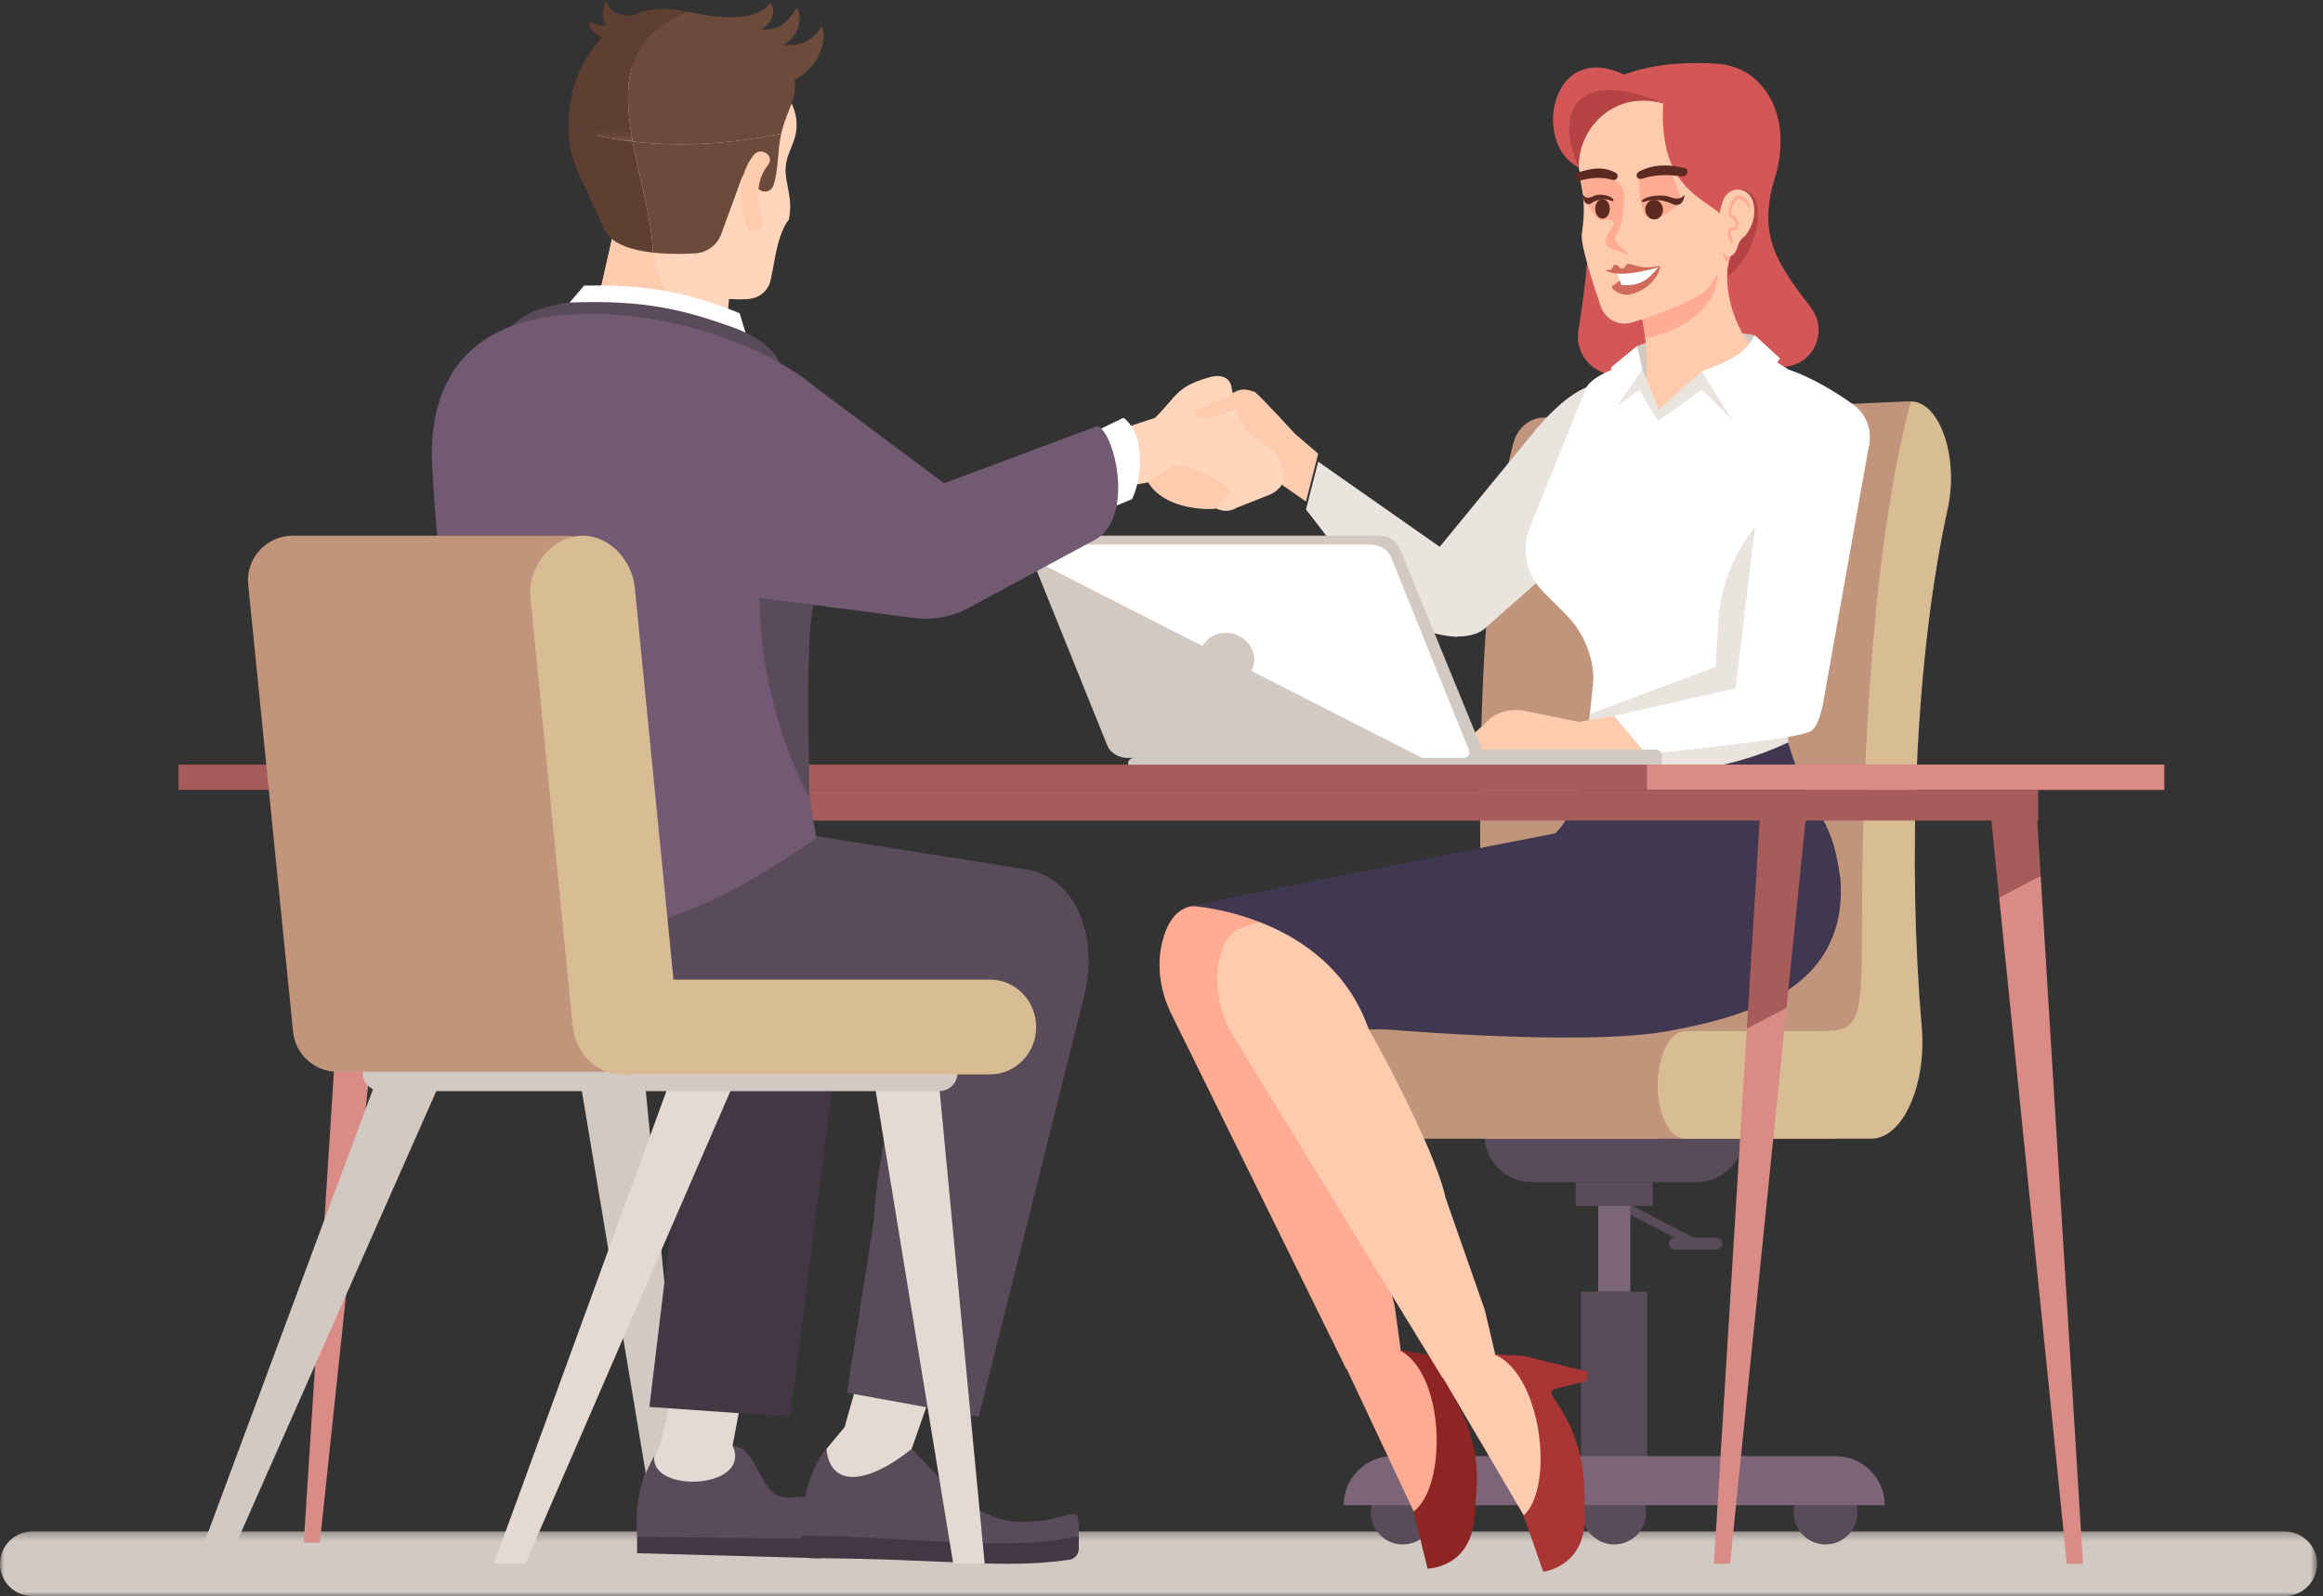
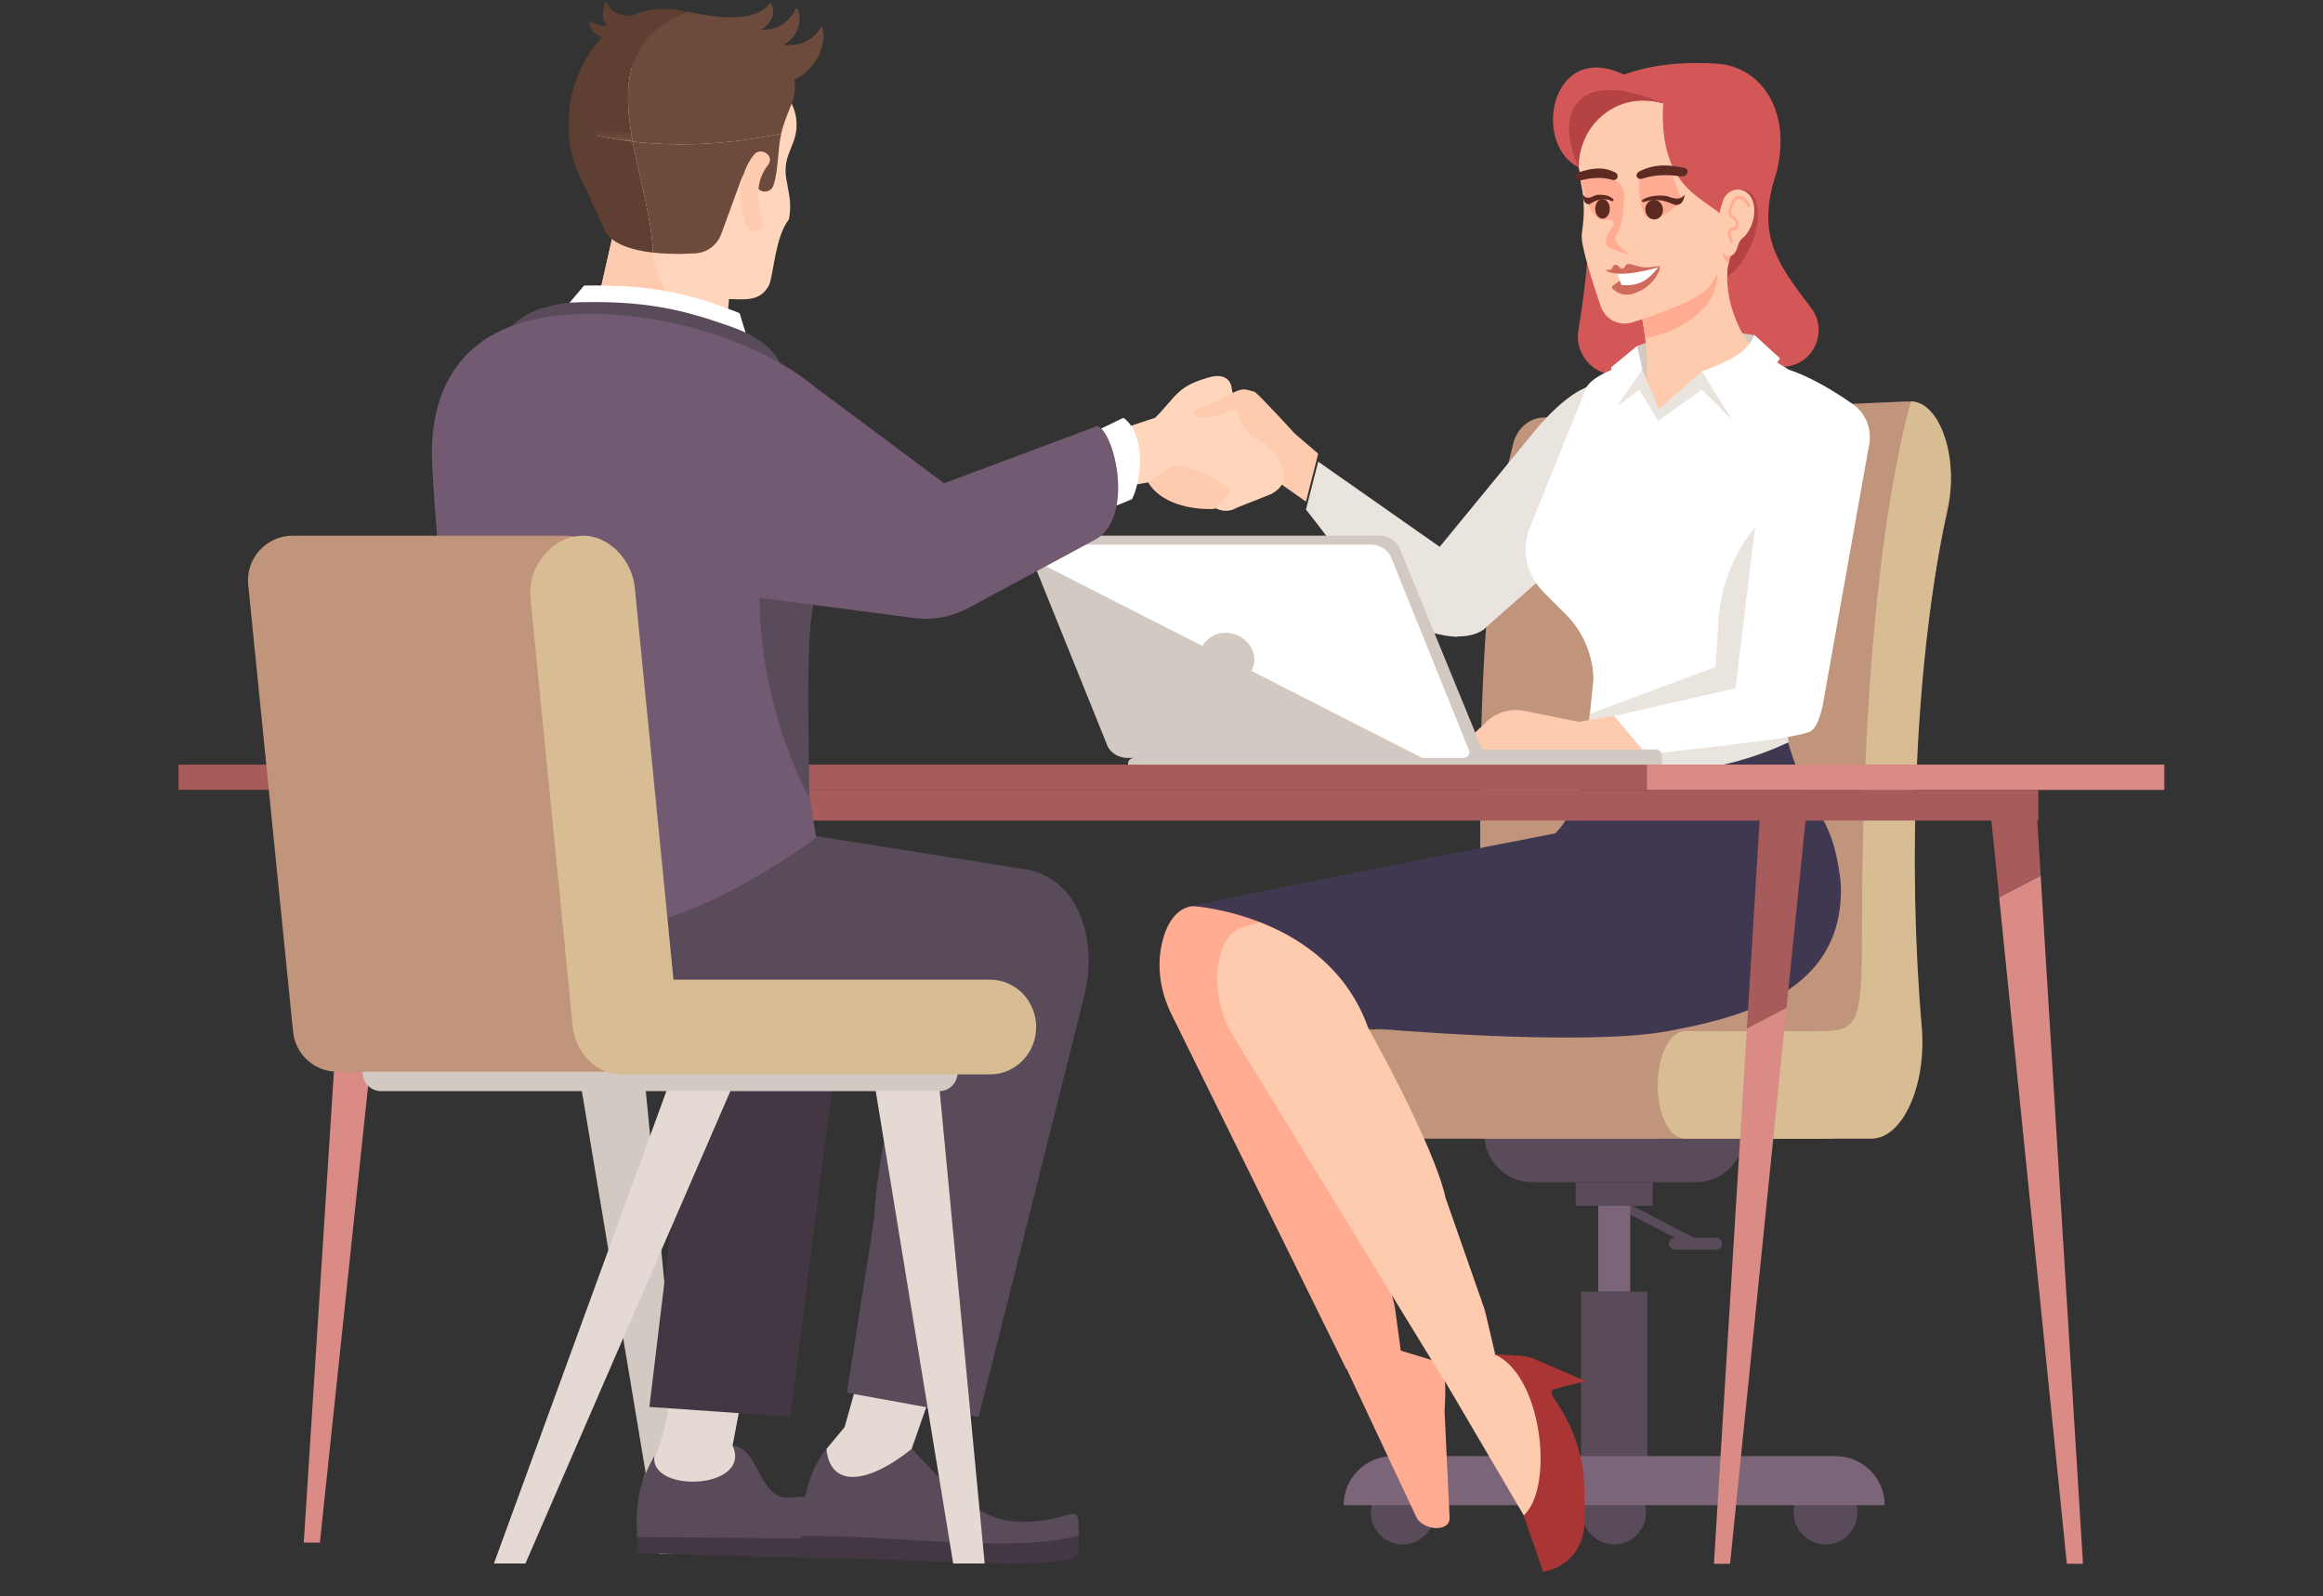
<svg xmlns="http://www.w3.org/2000/svg" width="275" height="189" viewBox="0 0 275 189" fill="none">
  <rect x="0" y="0" width="275" height="189" fill="#333333" stroke="none" />
  <mask id="mask0_10738_4228" style="mask-type:luminance" maskUnits="userSpaceOnUse" x="0" y="181" width="275" height="8">
-     <path d="M0 181.288H274.298V189H0V181.288Z" fill="white" />
-   </mask>
+     </mask>
  <g mask="url(#mask0_10738_4228)">
    <path d="M3.857 189H270.443C272.571 189 274.298 187.284 274.298 185.167C274.298 183.05 272.571 181.333 270.443 181.333H3.857C1.727 181.333 0 183.05 0 185.167C0 187.284 1.727 189 3.857 189Z" fill="#D2C9C3" />
  </g>
  <path d="M198.276 147.958H203.185C203.572 147.958 203.887 147.643 203.887 147.255C203.887 146.869 203.572 146.554 203.185 146.554H198.276C197.89 146.554 197.575 146.869 197.575 147.255C197.575 147.643 197.89 147.958 198.276 147.958Z" fill="#594B59" />
  <path d="M192.342 143.482L200.58 147.762L201.059 146.84L192.821 142.561L192.342 143.482Z" fill="#594B59" />
  <path d="M187.314 179.101C187.314 181.185 189.003 182.875 191.087 182.875C193.172 182.875 194.861 181.185 194.861 179.101C194.861 177.016 193.172 175.326 191.087 175.326C189.003 175.326 187.314 177.016 187.314 179.101Z" fill="#594B59" />
  <path d="M212.337 179.101C212.337 181.185 214.026 182.875 216.11 182.875C218.194 182.875 219.885 181.185 219.885 179.101C219.885 177.016 218.194 175.326 216.11 175.326C214.026 175.326 212.337 177.016 212.337 179.101Z" fill="#594B59" />
  <path d="M162.288 179.101C162.288 181.185 163.979 182.875 166.063 182.875C168.147 182.875 169.836 181.185 169.836 179.101C169.836 177.016 168.147 175.326 166.063 175.326C163.979 175.326 162.288 177.016 162.288 179.101Z" fill="#594B59" />
  <path d="M181.371 139.974H200.803C203.919 139.974 206.445 137.449 206.445 134.332H175.729C175.729 137.449 178.254 139.974 181.371 139.974Z" fill="#594B59" />
  <path d="M186.528 139.974H195.646V142.783H186.528V139.974Z" fill="#594B59" />
  <path d="M189.202 152.946H192.996V142.785H189.202V152.946Z" fill="#7D6579" />
  <path d="M187.166 174.369H195.007V152.946H187.166V174.369Z" fill="#594B59" />
  <path d="M159.063 178.227H223.112C223.112 175.022 220.513 172.424 217.309 172.424H164.864C161.66 172.424 159.063 175.022 159.063 178.227Z" fill="#7D6579" />
  <path d="M216.345 134.829C222.59 134.829 227.387 125.062 226.774 113.853C225.864 97.203 227.015 76.231 230.562 60.418C231.945 54.257 229.443 47.53 225.758 47.53L182.64 49.442C181.007 49.515 179.598 50.74 179.147 52.485C173.717 73.525 175.395 105.132 175.718 134.829H216.345Z" fill="#C1947C" />
  <path d="M226.21 47.53C221.867 63.689 220.421 87.972 220.421 110.378C220.421 122.139 219.861 122.098 214.46 122.098H199.501C197.645 122.098 196.241 125.003 196.241 128.519C196.241 132.034 197.645 134.829 199.501 134.829H221.524C225.249 134.829 228.098 128.514 227.498 121.553C225.806 101.995 226.674 78.24 230.603 59.811C231.856 53.935 229.555 47.53 226.21 47.53Z" fill="#D8BC93" />
  <path d="M151.102 121.893H196.241V134.829H151.102C147.98 134.829 147.877 131.873 147.877 128.322C147.877 124.772 147.98 121.893 151.102 121.893Z" fill="#C1947C" />
  <path d="M210.442 19.821C207.962 27.459 209.817 30.5 214.369 36.405C216.503 39.174 214.73 43.193 211.242 43.429C204.919 43.858 196.77 45.091 190.803 44.366C188.207 44.051 186.415 41.635 186.853 39.057C188.156 31.409 188.471 23.789 188.528 16.176L210.442 19.821Z" fill="#D35757" />
  <path d="M170.468 74.774L165.48 70.79L181.988 50.656C187.541 44.246 190.99 44.459 194.892 46.701L196.747 55.909L175.927 74.269C174.899 75.459 171.699 75.757 170.468 74.774Z" fill="#EAE4DF" />
  <path d="M154.604 60.335L156.05 54.663L172.533 66.218L172.504 75.415C164.455 74.933 160.793 68.097 154.604 60.335Z" fill="#EAE4DF" />
  <path d="M206.082 40.231L211.723 43.751C214.502 44.69 217.294 46.413 219.338 47.855C221.218 49.181 221.879 51.657 220.927 53.749L211.871 73.66C210.8 79.036 211.69 87.912 211.69 87.912L187.541 91.103L188.631 80.47C188.587 77.57 187.416 74.801 185.365 72.749L182.692 70.076C180.829 68.21 180.145 65.469 180.913 62.949L187.722 46.042C189.16 42.45 206.082 40.231 206.082 40.231Z" fill="white" />
  <path d="M188.215 84.526L203.086 78.967L203.431 73.522C203.935 65.564 209.205 58.703 216.762 56.163L219.943 55.909C215.503 68.735 210.732 72.124 211.69 87.912L213.244 93.382L187.539 91.102L188.215 84.526Z" fill="#EAE4DF" />
  <path d="M193.812 40.957C198.754 39.154 204.005 39.031 207.714 39.682L208.104 43.099L201.04 45.19L196.289 49.171L194.421 45.149L193.812 40.957Z" fill="#D2C9C3" />
  <path d="M189.918 20.493L207.588 18.925L204.549 31.701C204.126 34.773 205.427 38.802 207.432 41.165L205.16 45.288L202.191 44.225L196.289 49.17L194.79 45.828C195.838 39.931 192.657 30.472 189.918 20.493Z" fill="#FFCBAE" />
  <path d="M200.946 37.199C203.615 34.891 203.268 32.417 203.268 32.417L204.987 13.715L194.421 37.793C194.528 38.432 194.652 39.1 194.77 40.047C194.77 40.047 198.136 39.629 200.946 37.199Z" fill="#FFAC92" />
  <path d="M192.349 9.613C188.217 9.547 185.69 15.169 186.891 19.822C187.085 20.575 186.941 20.579 187.16 21.712C187.178 21.812 187.202 21.925 187.224 22.046C187.562 23.741 187.567 25.481 187.32 27.191C187.293 27.375 187.271 27.577 187.25 27.8C187.14 29.104 188.52 33.417 189.508 36.297C190.035 37.833 191.686 38.67 193.234 38.177C196.426 37.164 201.371 35.392 202.403 33.863C203.952 31.566 204.438 29.732 204.766 26.776L207.223 20.567C207.783 16.136 204.8 9.85 200.335 9.78L192.349 9.613Z" fill="#FFCBAE" />
  <path d="M186.63 18.473C188.872 9.697 196.884 12.236 196.884 12.236C196.884 12.236 203.228 17.417 202.554 19.902C202.018 21.885 200.625 22.659 202.376 23.827C204.129 24.994 203.651 22.716 204.866 23.698C206.082 24.68 206.362 28.123 206.362 28.123C214.311 17.793 210.486 8.01 203.291 7.542C190.944 6.737 183.988 12.125 186.63 18.473Z" fill="#D35757" />
  <path d="M204.253 25.956C202.376 23.445 196.303 22.892 196.886 12.237L203.369 13.04C206.547 17.289 206.618 21.353 204.253 25.956Z" fill="#D35757" />
  <path d="M196.886 12.237L192.914 9.697L185.076 10.966C184.423 16.942 185.252 17.917 186.891 19.821C186.886 14.759 191.434 10.7 196.886 12.237Z" fill="#B54343" />
  <path d="M196.886 12.237C184.618 0.472 180.356 16.552 186.891 19.821C183.921 13.269 186.653 7.87 196.886 12.237Z" fill="#D35757" />
  <path d="M204.663 31.165C204.173 30.866 203.928 30.382 203.988 29.744L204.947 30.023L204.663 31.165Z" fill="#FFAC92" />
  <path d="M206.033 22.437L204.877 30.322C204.623 31.233 204.463 31.804 204.471 32.758C206.305 31.614 207.771 28.571 208.04 26.407C208.31 24.255 207.728 22.393 206.033 22.437Z" fill="#B54343" />
  <path d="M207.551 23.973C207.555 23.986 207.559 24.002 207.564 24.017C207.808 24.984 207.644 26.041 207.243 26.889C206.958 27.489 206.663 27.893 206.362 28.124C206.09 28.33 205.869 28.638 205.762 29.041C205.43 30.296 204.624 30.718 204.09 30.041L204.083 30.025C203.662 28.922 203.135 27.665 203.333 26.462C203.51 25.382 203.717 24.504 203.947 23.82C204.586 21.932 207.028 21.994 207.551 23.973Z" fill="#FFCBAE" />
  <path d="M204.971 28.771C204.913 28.773 204.855 28.727 204.827 28.65L204.794 28.558C204.661 28.188 204.479 27.682 204.593 27.309C204.627 27.195 204.705 27.045 204.882 26.969C205.028 26.905 205.144 26.887 205.24 26.871C205.425 26.84 205.449 26.836 205.509 26.537C205.545 26.36 205.388 26.183 205.21 26.02C205.16 25.974 205.126 25.942 205.101 25.904C205.107 25.917 205.097 25.91 205.083 25.901C204.978 25.828 204.724 25.657 204.653 25.263C204.582 24.873 204.708 24.394 205.036 23.801C205.281 23.357 205.566 23.132 205.897 23.143C206.575 23.161 207.136 24.193 207.159 24.238C207.21 24.332 207.195 24.461 207.126 24.53C207.059 24.596 206.962 24.575 206.912 24.481C206.907 24.472 206.418 23.576 205.896 23.564C205.66 23.552 205.47 23.72 205.282 24.058C204.95 24.656 204.918 24.993 204.95 25.169C204.983 25.356 205.101 25.447 205.216 25.525C205.262 25.555 205.298 25.581 205.327 25.624C205.333 25.631 205.355 25.651 205.38 25.675C205.55 25.832 205.906 26.16 205.806 26.655C205.699 27.183 205.536 27.246 205.281 27.286C205.195 27.301 205.098 27.318 204.979 27.368C204.907 27.4 204.885 27.445 204.877 27.475C204.816 27.674 204.975 28.114 205.07 28.378L205.105 28.472C205.142 28.577 205.11 28.702 205.033 28.751C205.013 28.764 204.992 28.771 204.971 28.771Z" fill="#FFAC92" />
  <path d="M192.912 30.193L191.669 29.088C191.284 28.694 191.059 28.261 191.343 27.814L191.425 27.683C192.174 26.504 192.15 24.642 192.28 23.252C192.28 23.252 191.789 22.5 191.245 22.287C190.944 22.168 189.621 26.008 189.621 26.008C190.831 26.008 191.58 25.999 190.623 27.269L190.519 27.408C190.154 27.892 189.66 29.097 190.768 29.439L192.912 30.193Z" fill="#FFAC92" />
  <path d="M199.047 23.604C199.047 23.604 197.407 25.893 195.439 25.893C194.037 25.893 194.017 22.033 194.017 21.151C194.017 20.267 197.948 20.665 197.948 20.665L199.047 23.604Z" fill="#FFAC92" />
  <path d="M194.779 24.91C194.835 25.551 195.347 26.032 195.922 25.981C196.498 25.932 196.92 25.371 196.864 24.73C196.809 24.089 196.298 23.609 195.723 23.659C195.146 23.708 194.722 24.269 194.779 24.91Z" fill="#5D2A21" />
  <path d="M198.486 24.171C198.469 24.412 197.821 24.068 197.456 23.936C196.677 23.704 196.536 23.702 196.053 23.684C194.794 23.676 194.619 24.068 194.399 23.876C194.144 23.655 195.277 23.044 196.998 23.168C197.992 23.238 198.502 23.96 198.486 24.171Z" fill="#5D2A21" />
  <path d="M197.677 23.338C198.505 23.604 198.956 23.621 199.432 23.045C199.317 24.05 198.82 24.335 198.33 24.252L197.677 23.338Z" fill="#5D2A21" />
  <path d="M187.338 20.665C186.792 21.001 188.193 26.008 189.621 26.008C190.639 26.008 192.28 24.136 192.28 23.25C192.28 21.186 189.749 20.665 189.013 20.665C188.28 20.665 187.963 20.282 187.338 20.665Z" fill="#FFAC92" />
  <path d="M190.568 24.825C190.531 25.467 190.114 25.942 189.639 25.889C189.164 25.833 188.809 25.268 188.848 24.627C188.886 23.985 189.302 23.51 189.777 23.566C190.253 23.62 190.606 24.183 190.568 24.825Z" fill="#5D2A21" />
  <path d="M188.024 24.076C188.035 24.317 188.508 23.974 188.772 23.841C189.339 23.61 189.441 23.608 189.791 23.589C190.707 23.581 190.832 23.974 190.991 23.782C191.176 23.559 190.355 22.949 189.106 23.075C188.385 23.146 188.013 23.864 188.024 24.076Z" fill="#5D2A21" />
  <path d="M188.612 23.243C188.01 23.51 187.684 23.526 187.34 22.95C187.423 23.954 187.783 24.241 188.137 24.157L188.612 23.243Z" fill="#5D2A21" />
  <path d="M191.992 33.066L190.934 33.817C190.811 33.904 190.797 34.08 190.903 34.188C191.485 34.775 192.336 35.03 193.136 34.825C195.266 34.281 196.412 32.577 196.518 31.591C195.589 31.744 193.784 33.883 191.992 33.066Z" fill="#D06A5A" />
  <path d="M191.346 32.062L191.937 33.746C194.28 33.966 195.275 32.914 196.327 31.649L191.346 32.062Z" fill="white" />
  <path d="M196.518 31.591C196.518 31.591 191.786 33.101 190.129 32.036C190.061 31.992 190.174 31.935 190.308 31.954C191.098 32.057 190.74 31.36 191.26 31.356C191.645 31.352 191.653 31.825 192.038 31.808C192.424 31.791 192.347 31.294 192.731 31.266C193.52 31.209 193.947 31.97 196.331 31.507C196.465 31.48 196.518 31.591 196.518 31.591Z" fill="#D06A5A" />
  <path d="M194.434 21.151C195.875 20.68 197.416 20.636 199.03 20.89C199.384 20.946 199.754 20.683 199.771 20.365L199.775 20.302C199.786 20.102 199.647 19.934 199.427 19.886C197.359 19.445 195.827 19.428 194.087 20.286C193.954 20.352 193.846 20.46 193.79 20.581L193.784 20.593C193.603 20.976 193.983 21.298 194.434 21.151Z" fill="#5D2A21" />
  <path d="M190.895 21.304C189.736 20.946 188.461 21.008 187.105 21.366C186.809 21.444 186.522 21.213 186.53 20.906L186.531 20.845C186.536 20.652 186.665 20.479 186.85 20.419C188.595 19.849 189.865 19.726 191.243 20.442C191.35 20.496 191.432 20.594 191.47 20.706L191.474 20.718C191.596 21.078 191.257 21.417 190.895 21.304Z" fill="#5D2A21" />
  <path d="M191.368 48.147L194.419 43.751L196.354 48.482L201.467 43.979L205.16 49.837L201.467 46.143L196.29 49.837L194.042 46.143L191.368 48.147Z" fill="#EAE4DF" />
  <path d="M201.466 43.979C205.244 42.579 206.805 41.615 207.714 39.683L210.732 42.443L205.159 49.838L201.466 43.979Z" fill="white" />
  <path d="M194.419 43.75L193.812 40.957L190.729 43.496L191.368 48.148L194.419 43.75Z" fill="white" />
  <path d="M213.38 86.602L205.187 83.652L208.39 57.338L221.312 52.413L215.745 83.704C215.335 85.212 214.842 87.156 213.38 86.602Z" fill="white" />
  <path d="M194.9 89.341L191.069 84.775L209.169 80.655L214.436 86.515C213.183 87.43 202.6 88.394 194.9 89.341Z" fill="white" />
  <path d="M191.069 84.775L186.89 85.474L180.268 84.132C178.782 83.893 177.199 84.336 176.19 85.279L171.308 89.835C174.273 89.933 179.031 89.537 181.395 88.915C185.135 89.381 186.988 91.197 188.947 89.938L194.9 89.342L191.069 84.775Z" fill="#FFCBAE" />
  <path d="M159.142 161.498L167.71 179.719C168.527 181.194 171.551 181.465 171.607 179.786L171.011 167.16C171.085 164.93 171.543 161.337 169.312 160.985L165.827 159.932L165.108 154.658L159.142 161.498Z" fill="#FFAC92" />
  <path d="M211.918 108.563C211.597 99.939 207.91 97.658 202.562 91.179L190.61 92.046C190.61 92.046 190.103 96.539 190.361 99.487L140.886 107.334C139.096 107.74 138.069 109.521 137.576 111.594C136.9 114.432 137.363 117.421 138.655 120.043L159.364 162.082L165.108 154.658L161.758 141.144C160.985 134.808 154.572 120.479 154.572 120.479C154.572 120.479 180.232 121.011 190.799 120.144C201.366 119.279 211.739 117.823 211.918 108.563Z" fill="#FFAC92" />
-   <path d="M172.473 164.59L176.212 164.045L176.517 162.952L170.085 160.726C169.735 160.563 169.357 160.445 168.959 160.382L165.677 159.863C171.083 162.675 171.351 175.97 167.336 178.983L168.999 185.74C168.999 185.74 174.351 185.675 174.568 179.245L174.786 176.685C175.09 173.13 174.342 169.561 172.632 166.418C172.01 165.274 171.743 164.772 172.473 164.59Z" fill="#8E2525" />
  <path d="M170.514 162.628L180.817 180.164C181.772 181.572 184.808 181.552 184.701 179.855L182.878 167.185C182.735 164.929 182.84 161.263 180.586 161.124L177.014 160.402L175.785 155.156L170.514 162.628Z" fill="#FFCBAE" />
  <path d="M217.888 104.147C216.729 95.483 213.521 95.918 207.567 89.906C201.665 93.349 195.416 93.457 187.539 91.102C187.539 91.102 187.902 94.857 188.444 97.805L147.07 109.799C145.328 110.384 144.481 112.278 144.191 114.415C143.794 117.342 144.546 120.309 146.087 122.829L170.792 163.196L175.785 155.155L171.136 141.856C169.75 135.543 161.972 121.722 161.972 121.722C161.972 121.722 188.217 123.662 198.649 121.765C209.083 119.866 218.611 113.498 217.888 104.147Z" fill="#FFCBAE" />
-   <path d="M184.085 164.451L187.752 163.539L187.949 162.409L181.331 160.788V160.789C180.968 160.658 180.58 160.575 180.178 160.55L176.859 160.346C182.513 162.656 184.077 176.032 180.372 179.458L182.685 186.109C182.685 186.109 188.005 185.524 187.595 179.021L187.564 176.419C187.519 172.807 186.428 169.282 184.419 166.279C183.689 165.187 183.376 164.706 184.085 164.451Z" fill="#AA3535" />
+   <path d="M184.085 164.451L187.752 163.539L181.331 160.788V160.789C180.968 160.658 180.58 160.575 180.178 160.55L176.859 160.346C182.513 162.656 184.077 176.032 180.372 179.458L182.685 186.109C182.685 186.109 188.005 185.524 187.595 179.021L187.564 176.419C187.519 172.807 186.428 169.282 184.419 166.279C183.689 165.187 183.376 164.706 184.085 164.451Z" fill="#AA3535" />
  <path d="M217.888 104.146C216.729 95.483 214.37 97.199 211.69 87.912C204.223 91.41 196.572 92.113 187.539 91.102C187.539 91.102 186.89 95.905 184.12 98.674C184.12 98.674 141.741 106.95 141.169 107.289C141.169 107.289 157.175 108.217 161.972 121.722C161.972 121.722 186.974 124.001 197.407 122.103C207.839 120.205 218.679 116.669 217.888 104.146Z" fill="#403851" />
  <path d="M123.64 63.423H163.288C164.397 63.423 165.382 64.065 165.735 65.019L175.49 88.816C175.659 89.274 175.284 89.749 174.752 89.749H135.103C133.994 89.749 133.008 89.106 132.655 88.153L121.828 65.339C121.409 64.18 121.786 63.423 123.64 63.423Z" fill="#D2C9C3" />
  <path d="M196.658 89.174C196.646 89.144 196.625 89.119 196.609 89.093C196.501 88.897 196.321 88.755 195.995 88.755H134.968C134.574 88.755 134.255 89.046 134.255 89.406V89.413C134.255 89.537 134.302 89.647 134.37 89.746L134.255 89.749C133.858 89.749 133.536 90.041 133.536 90.404C133.536 90.765 133.858 91.057 134.255 91.057H195.99C196.388 91.057 196.708 90.765 196.708 90.404C196.708 90.176 196.822 89.583 196.658 89.174Z" fill="#D2C9C3" />
  <path d="M168.369 89.749H133.536C132.428 89.749 131.442 89.159 131.089 88.283L122.182 66.216L168.369 89.749Z" fill="#D2C9C3" />
  <path d="M121.828 65.341C121.658 64.918 122.035 64.483 122.567 64.483H162.215C163.324 64.483 164.309 65.075 164.662 65.949L173.923 88.891C174.093 89.312 173.717 89.749 173.184 89.749H168.369L122.183 66.216L121.828 65.341Z" fill="white" />
  <path d="M142.184 78.572C142.672 80.18 144.454 81.192 146.161 80.833C147.871 80.473 148.858 78.876 148.369 77.266C147.88 75.658 146.099 74.645 144.391 75.004C142.683 75.366 141.694 76.963 142.184 78.572Z" fill="#D2C9C3" />
  <path d="M236.661 106.237L244.677 185.167H246.587L241.574 103.676L236.661 106.237Z" fill="#DA8B85" />
  <path d="M241.123 96.344H235.657L236.661 106.237L241.573 103.675L241.123 96.344Z" fill="#A75B5A" />
  <path d="M208.361 96.343L206.794 121.812L211.488 119.365L213.826 96.343H208.361Z" fill="#A75B5A" />
  <path d="M202.896 185.167H204.807L211.488 119.365L206.794 121.812L202.896 185.167Z" fill="#DA8B85" />
  <path d="M69.724 106.237L77.739 183.196H79.65L74.635 103.676L69.724 106.237Z" fill="#DA8B85" />
-   <path d="M74.184 96.343H68.72L69.724 106.237L74.635 103.676L74.184 96.343Z" fill="#A75B5A" />
  <path d="M41.423 96.343L39.855 121.812L44.55 119.365L46.888 96.343H41.423Z" fill="#A75B5A" />
  <path d="M35.958 182.66H37.868L44.55 119.365L39.855 121.812L35.958 182.66Z" fill="#DA8B85" />
  <path d="M21.136 93.523H256.251V90.541H21.136V93.523Z" fill="#A75B5A" />
  <path d="M256.164 93.523H194.974V90.541H256.164V93.523Z" fill="#DA8B85" />
  <path d="M41.39 97.163H241.295V93.524H41.39V97.163Z" fill="#A75B5A" />
  <path d="M78.045 184.007H81.773L76.18 126.404H68.414L78.045 184.007Z" fill="#D2C9C3" />
  <path d="M93.918 16.818L93.361 18.251C93.008 19.16 92.91 20.148 93.076 21.108L93.424 23.105C93.59 24.058 93.578 25.033 93.387 25.98C91.789 28.049 91.621 32.139 91.079 33.69C89.725 36.34 87.248 35.07 84.307 35.51C84.119 35.538 83.934 35.559 83.753 35.574C76.941 36.075 73.173 36.675 72.668 29.828L69.647 9.137L88.927 4.411L93.469 11.826C94.39 13.329 94.556 15.174 93.918 16.818Z" fill="#FFD6BB" />
  <path d="M81.218 43.289L85.999 39.157L87.226 23.813L72.445 28.302L70.056 38.858C70.551 41.997 78.131 44.044 81.218 43.289Z" fill="#FFD6BB" />
  <path d="M81.218 43.289L85.999 39.157C80.572 37.953 78.022 34.619 77.302 29.928L72.445 28.302L70.056 38.858C70.551 41.998 78.131 44.044 81.218 43.289Z" fill="#FFCBAE" />
  <path d="M65.535 38.056L69.142 33.817C76.69 33.665 81.462 34.641 87.56 37.084L89.388 43.134L65.535 38.056Z" fill="white" />
  <mask id="mask1_10738_4228" style="mask-type:luminance" maskUnits="userSpaceOnUse" x="67" y="0" width="15" height="17">
    <path d="M67.035 0H81.6V16.9H67.035V0Z" fill="white" />
  </mask>
  <g mask="url(#mask1_10738_4228)">
    <path d="M74.894 16.764C72.334 16.47 69.803 15.966 67.3 15.253C67.169 11.311 68.554 7.272 71.269 4.45C70.143 3.923 69.746 3.289 69.746 2.48C70.987 3.162 71.424 3.054 71.791 2.957C71.275 2.216 71.17 1.823 71.703 0.001C72.07 1.019 72.629 1.846 74.871 1.86C75.301 1.661 75.745 1.477 76.21 1.326C78.004 0.891 79.74 1.023 81.444 1.399C73.874 4.251 73.706 10.274 74.894 16.764Z" fill="#5E3F32" />
  </g>
  <path d="M74.894 16.764C75.71 21.217 77.164 25.892 77.301 29.91C74.806 29.627 72.12 28.868 71.461 26.953L68.918 21.435C67.894 19.55 67.371 17.416 67.3 15.251C69.803 15.964 72.334 16.467 74.894 16.764Z" fill="#5E3F32" />
  <path d="M92.481 15.822C92.058 17.698 92.137 20.346 91.558 21.967C91.213 22.928 89.853 22.916 89.521 21.95L89.442 21.72C88.19 21.369 88.222 19.946 87.776 21.167L85.384 27.711C84.867 29.124 83.505 30.049 82.002 30.009C82.002 30.009 79.742 30.188 77.301 29.91C77.164 25.893 75.71 21.218 74.894 16.764C80.625 17.422 86.494 17.061 92.481 15.822Z" fill="#6D4B3C" />
  <path d="M74.894 16.764C73.706 10.274 73.876 4.25 81.444 1.399C82.985 1.737 89.296 3.14 91.194 0.324C92.108 1.473 91.049 3.027 90.073 3.53C92.063 3.538 93.217 2.88 94.3 0.912C94.931 1.543 94.934 4.206 92.711 5.329C94.3 5.419 96.006 5.226 97.239 3.104C97.953 4.411 97.225 7.855 94.061 9.45C94.3 11.88 93.51 12.258 92.59 15.364C92.547 15.507 92.515 15.667 92.481 15.822C86.494 17.061 80.625 17.422 74.894 16.764Z" fill="#6D4B3C" />
  <path d="M89.238 18.339C87.32 20.776 87.468 23.719 88.23 26.585C88.57 27.859 90.597 27.47 90.254 26.181C89.63 23.834 89.352 21.521 90.938 19.509C91.761 18.462 90.056 17.301 89.238 18.339Z" fill="#FFCBAE" />
  <path d="M91.806 43.694L92.332 42.983C91.72 41.644 90.204 39.972 86.509 38.666C81.118 36.768 76.398 35.429 67.157 35.841C63.711 36.371 61.986 37.181 60.44 38.75C64.801 36.413 82.69 40.407 91.806 43.694Z" fill="#594B59" />
  <path d="M76.585 174.128C78.787 171.145 80.062 163.874 79.478 157.344L88.771 160.417L86.726 171.145C88.635 174.367 86.892 177.324 89.897 179.451L90.966 182.153H85.663C82.034 178.772 73.96 179.386 76.585 174.128Z" fill="#E5DAD3" />
  <path d="M57.055 96.994L56.596 108.169C56.596 118.359 65.915 121.618 75.018 120.705C77.387 120.467 79.348 122.602 79.322 124.984C79.265 130.391 79.221 139.597 79.498 144.804L76.875 166.591L93.535 167.751L99.862 118.33C100.753 112.874 96.486 107.126 90.975 104.589L81.462 99.026L90.606 98.363C90.606 98.363 85.524 90.999 86.064 85.682L57.055 96.994Z" fill="#443744" />
  <path d="M77.476 172.361C75.563 175.806 75.229 178.021 75.42 181.986C77.392 185.167 89.712 182.891 99.866 182.891C99.44 178.21 98.611 176.859 93.546 177.321C89.781 177.664 90.013 171.571 86.725 171.145C89.094 176.397 76.768 176.876 77.476 172.361Z" fill="#594B59" />
  <path d="M101.433 183.988L96.891 184.509L75.42 183.91V181.985L92.156 182.153C92.156 182.153 99.582 182.449 100.676 181.134L101.433 183.988Z" fill="#443744" />
  <path d="M97.834 171.571L99.98 168.992L102.4 160.417L111.278 161.99L107.917 171.571C111.025 174.82 109.606 176.944 114.459 179.111L116.859 182.328L109.587 182.167C103.717 178.738 95.213 178.353 97.834 171.571Z" fill="#E5DAD3" />
  <path d="M92.097 98.289L121.897 103.015C128.158 104.481 129.981 112.113 128.253 118.307L115.865 167.751L100.258 164.914L103.419 144.733C103.976 136.17 105.954 127.76 109.272 119.846L108.776 121.062C95.879 124.338 58.334 118.331 78.988 97.67L92.097 98.289Z" fill="#594B59" />
  <path d="M97.835 171.571C96.183 173.41 94.848 177.271 94.848 181.855C111.278 181.855 116.834 185.314 127.709 181.855C127.709 177.191 127.375 180.207 121.001 180.207C114.919 180.207 111.045 174.54 107.917 171.571C102.797 175.682 98.308 176.277 97.835 171.571Z" fill="#594B59" />
  <path d="M96.043 184.504C112.067 184.566 118.775 185.841 126.586 184.684C127.229 184.589 127.709 184.045 127.709 183.396V181.855C119.232 183.886 107.625 181.855 94.847 181.855V183.304C94.847 183.964 95.382 184.502 96.043 184.504Z" fill="#443744" />
  <path d="M96.626 99.206C94.344 85.681 94.585 80.901 97.835 61.481C97.835 61.481 95.242 49.806 96.679 45.978C88.94 39.503 76.256 36.669 67.811 37.235C54.464 37.888 51.124 46.132 51.124 53.679C51.124 59.553 54.892 99.301 56.596 108.169C70.256 114.109 83.833 108.322 96.626 99.206Z" fill="#725A72" />
  <path d="M89.931 69.523L96.272 71.37C95.316 76.633 95.824 89.009 95.802 94.505C92.329 87.82 89.704 78.712 89.931 69.523Z" fill="#594B59" />
  <path d="M150.677 56.64L154.604 59.393L156.049 53.721L153.302 51.366C153.302 51.366 149.296 46.977 148.544 46.403L145.607 48.69L150.677 56.64Z" fill="#FFCBAE" />
  <path d="M136.746 49.47C139.26 46.969 139.26 45.782 143.02 44.715C144.925 44.114 145.758 45.024 145.818 46.059L146.452 48.691C147.525 52.977 150.851 51.584 151.849 55.629C152.241 57.042 151.67 57.828 150.521 58.488L146.452 60.104C144.145 61.428 142.717 58.933 140.149 58.238L135.972 57.108L127.736 58.585L129.934 51.719L136.746 49.47Z" fill="#FFD6BB" />
  <path d="M148.695 47.585L148.544 46.403C147.409 46.096 147.075 45.762 145.146 46.991L141.419 48.604C140.951 49.106 141.96 50.39 146.376 48.372L148.695 48.666V47.585Z" fill="#FFCBAE" />
  <path d="M135.877 57.046L138.7 55.236C140.49 54.602 145.824 57.469 145.607 58.364L143.777 60.26C141.028 60.392 137.348 59.629 135.877 57.046Z" fill="#FFCBAE" />
  <path d="M123.993 53.826L132.995 49.47C135.68 51.42 135.158 56.8 134.017 59.101L125.209 62.745L123.993 53.826Z" fill="white" />
  <path d="M129.935 50.434L111.77 57.221L96.679 45.978L87.174 70.418L108.201 73.177C110.419 73.468 112.673 73.053 114.643 71.991L129.735 63.853C134.243 61.245 132.054 51.373 129.935 50.434Z" fill="#725A72" />
  <path d="M112.841 185.133H116.568L110.976 126.404H103.21L112.841 185.133Z" fill="#E5DAD3" />
-   <path d="M27.406 184.007H23.678L45.113 126.404H52.881L27.406 184.007Z" fill="#D2C9C3" />
  <path d="M62.201 185.133H58.472L79.909 126.404H87.675L62.201 185.133Z" fill="#E5DAD3" />
  <path d="M111.18 129.2H45.114C43.913 129.2 42.939 128.227 42.939 127.025C42.939 125.824 43.913 124.85 45.114 124.85H111.18C112.38 124.85 113.354 125.824 113.354 127.025C113.354 128.227 112.38 129.2 111.18 129.2Z" fill="#D2C9C3" />
  <path d="M76.977 126.908L72.14 68.283C71.914 65.543 69.625 63.434 66.875 63.434H34.642C31.553 63.434 29.122 66.072 29.376 69.151L34.685 122.06C34.911 124.8 37.2 126.908 39.949 126.908H76.977Z" fill="#C1947C" />
  <path d="M117.207 115.999H73.578C70.567 115.999 68.124 118.51 68.124 121.609C68.124 124.706 70.567 127.217 73.578 127.217H117.207C120.219 127.217 122.662 124.706 122.662 121.609C122.662 118.51 120.219 115.999 117.207 115.999Z" fill="#D8BC93" />
  <path d="M73.984 127.217C77.653 127.217 80.522 124.051 80.162 120.399L75.148 69.568C74.835 66.39 72.203 63.434 69.011 63.434C65.342 63.434 62.434 67.135 62.794 70.786L67.807 121.618C68.12 124.796 70.792 127.217 73.984 127.217Z" fill="#D8BC93" />
</svg>